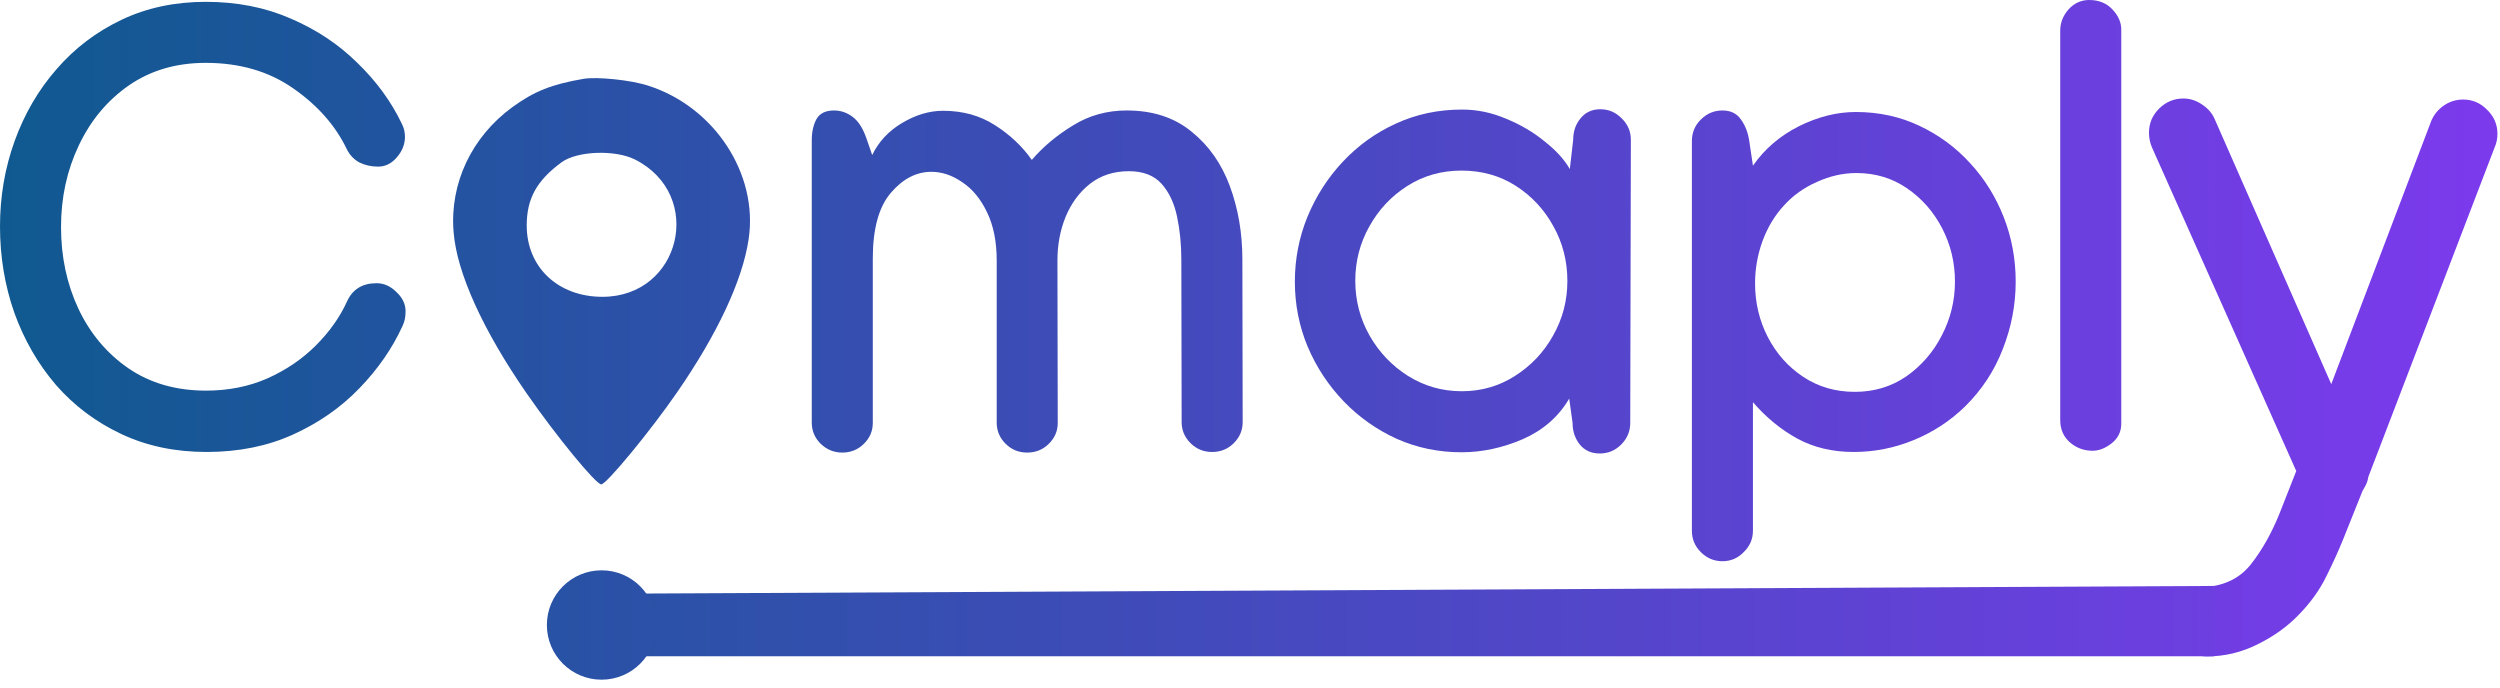
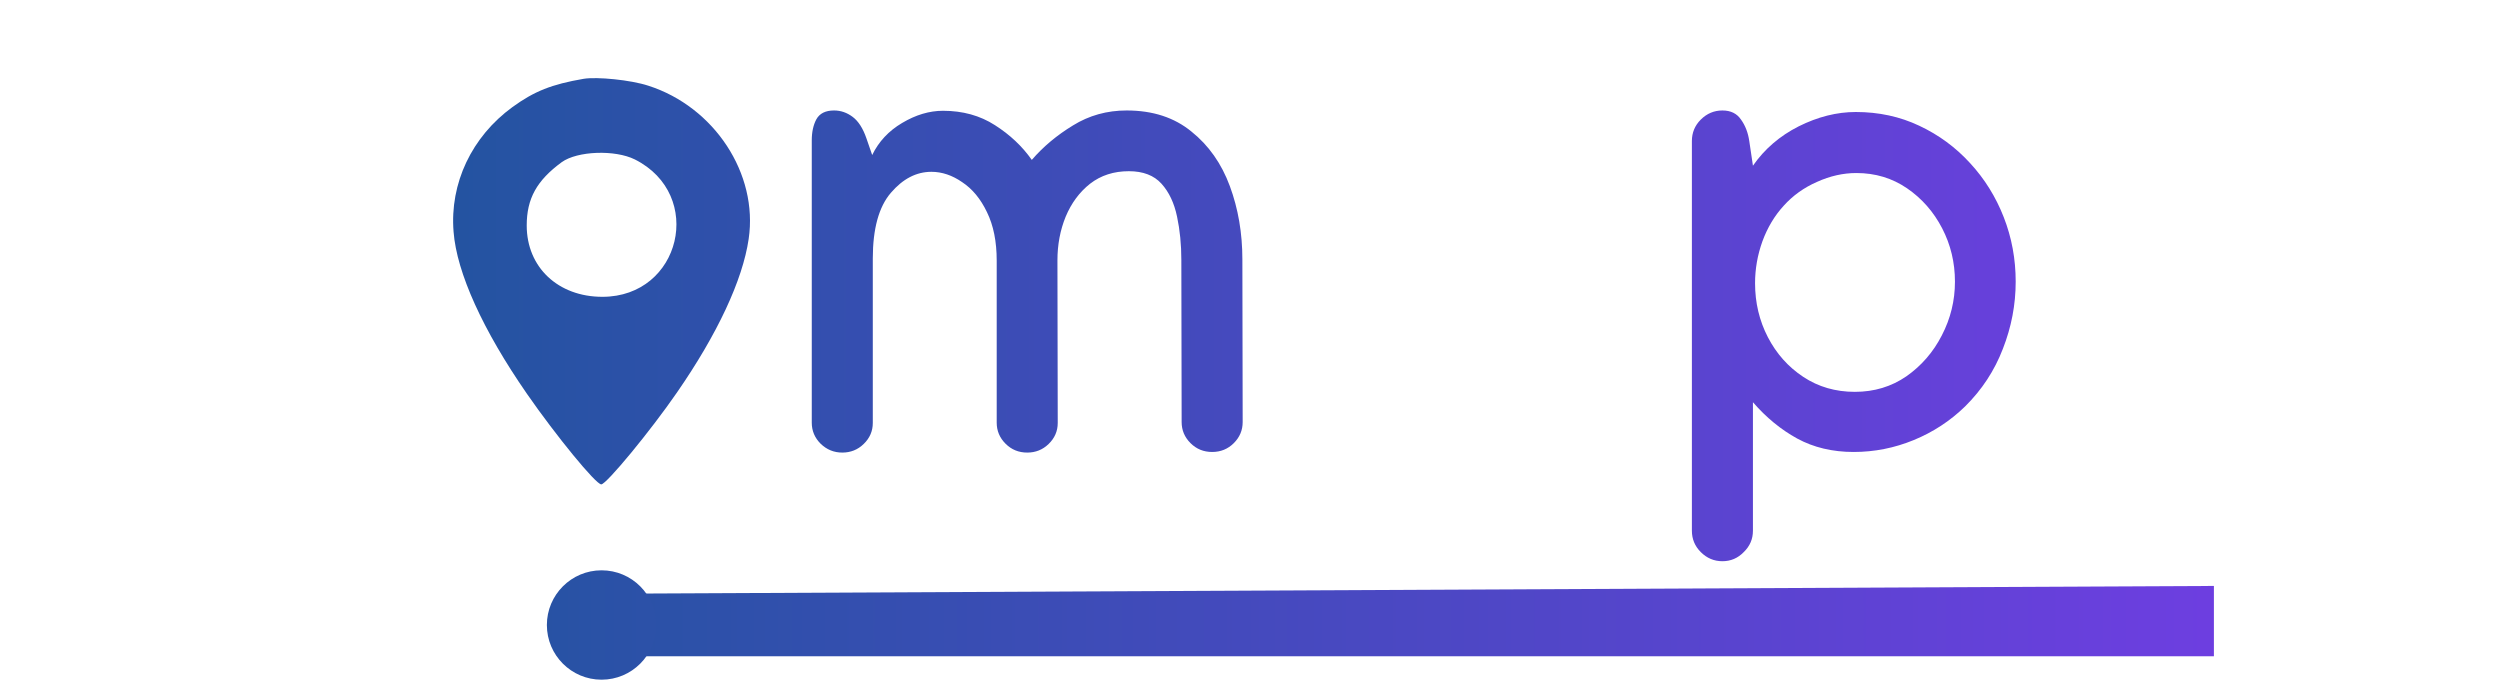
<svg xmlns="http://www.w3.org/2000/svg" width="160" height="44" viewBox="0 0 160 44" fill="none">
-   <path d="M24.102 18.125C24.57 18.125 24.994 18.314 25.371 18.691C25.762 19.056 25.957 19.466 25.957 19.922C25.957 20.287 25.892 20.599 25.762 20.859C25.111 22.292 24.186 23.626 22.988 24.863C21.803 26.087 20.391 27.07 18.75 27.812C17.109 28.555 15.267 28.926 13.223 28.926C11.204 28.926 9.382 28.542 7.754 27.773C6.126 27.005 4.733 25.957 3.574 24.629C2.428 23.288 1.543 21.751 0.918 20.02C0.306 18.275 0 16.432 0 14.492C0 12.578 0.312 10.755 0.938 9.023C1.562 7.292 2.454 5.762 3.613 4.434C4.772 3.092 6.159 2.038 7.773 1.27C9.388 0.501 11.185 0.117 13.164 0.117C15.169 0.117 16.986 0.475 18.613 1.191C20.254 1.895 21.673 2.839 22.871 4.023C24.082 5.195 25.026 6.484 25.703 7.891C25.846 8.164 25.918 8.451 25.918 8.75C25.918 9.232 25.742 9.674 25.391 10.078C25.052 10.469 24.655 10.664 24.199 10.664C23.756 10.664 23.353 10.573 22.988 10.391C22.637 10.195 22.37 9.909 22.188 9.531C21.458 8.021 20.312 6.725 18.75 5.645C17.201 4.564 15.338 4.023 13.164 4.023C11.276 4.023 9.635 4.505 8.242 5.469C6.862 6.432 5.794 7.715 5.039 9.316C4.284 10.905 3.906 12.643 3.906 14.531C3.906 16.432 4.277 18.177 5.02 19.766C5.775 21.354 6.842 22.624 8.223 23.574C9.616 24.525 11.27 25 13.184 25C14.616 25 15.925 24.74 17.109 24.219C18.307 23.685 19.342 22.982 20.215 22.109C21.087 21.237 21.751 20.299 22.207 19.297C22.559 18.516 23.19 18.125 24.102 18.125Z" fill="url(#paint0_linear_0_1)" />
  <path d="M60.352 7.09C61.615 7.09 62.721 7.396 63.672 8.008C64.635 8.62 65.423 9.362 66.035 10.234C66.764 9.388 67.643 8.652 68.672 8.027C69.701 7.389 70.846 7.07 72.109 7.07C73.776 7.07 75.156 7.52 76.25 8.418C77.357 9.303 78.177 10.469 78.711 11.914C79.245 13.359 79.512 14.922 79.512 16.602L79.531 27.012C79.531 27.533 79.342 27.982 78.965 28.359C78.587 28.737 78.125 28.926 77.578 28.926C77.031 28.926 76.569 28.737 76.191 28.359C75.814 27.982 75.625 27.533 75.625 27.012L75.606 16.641C75.606 15.651 75.514 14.727 75.332 13.867C75.15 12.995 74.818 12.292 74.336 11.758C73.854 11.224 73.158 10.957 72.246 10.957C71.283 10.957 70.456 11.224 69.766 11.758C69.088 12.292 68.568 12.995 68.203 13.867C67.852 14.727 67.676 15.658 67.676 16.66L67.695 27.07C67.695 27.591 67.5 28.04 67.109 28.418C66.732 28.783 66.276 28.965 65.742 28.965C65.195 28.965 64.733 28.776 64.356 28.398C63.978 28.021 63.789 27.572 63.789 27.051V16.68C63.789 15.456 63.581 14.421 63.164 13.574C62.76 12.728 62.233 12.09 61.582 11.66C60.944 11.217 60.286 10.996 59.609 10.996C58.646 10.996 57.78 11.445 57.012 12.344C56.243 13.242 55.859 14.642 55.859 16.543V27.07C55.859 27.591 55.664 28.04 55.273 28.418C54.896 28.783 54.44 28.965 53.906 28.965C53.372 28.965 52.91 28.776 52.52 28.398C52.142 28.021 51.953 27.572 51.953 27.051V8.984C51.953 8.451 52.051 8.001 52.246 7.637C52.454 7.259 52.832 7.07 53.379 7.07C53.809 7.07 54.206 7.207 54.57 7.48C54.935 7.754 55.228 8.21 55.449 8.848L55.82 9.922C56.237 9.062 56.875 8.379 57.734 7.871C58.607 7.35 59.479 7.09 60.352 7.09Z" fill="url(#paint1_linear_0_1)" />
-   <path d="M93.574 7.012C94.538 7.012 95.475 7.207 96.387 7.598C97.311 7.975 98.132 8.457 98.848 9.043C99.577 9.616 100.117 10.208 100.469 10.82L100.684 8.945C100.684 8.411 100.84 7.956 101.152 7.578C101.465 7.188 101.888 6.992 102.422 6.992C102.956 6.992 103.411 7.188 103.789 7.578C104.18 7.956 104.375 8.411 104.375 8.945V8.984L104.336 27.07C104.336 27.604 104.141 28.066 103.75 28.457C103.372 28.835 102.917 29.023 102.383 29.023C101.849 29.023 101.426 28.835 101.113 28.457C100.801 28.066 100.645 27.604 100.645 27.07L100.43 25.508C99.753 26.667 98.763 27.533 97.461 28.105C96.159 28.665 94.85 28.945 93.535 28.945C92.064 28.945 90.684 28.659 89.394 28.086C88.106 27.5 86.973 26.699 85.996 25.684C85.019 24.668 84.251 23.503 83.691 22.188C83.144 20.872 82.871 19.486 82.871 18.027C82.871 16.582 83.138 15.202 83.672 13.887C84.219 12.559 84.974 11.38 85.938 10.352C86.914 9.31 88.047 8.496 89.336 7.91C90.638 7.311 92.051 7.012 93.574 7.012ZM100.312 17.988C100.312 16.712 100.013 15.54 99.414 14.473C98.828 13.405 98.027 12.546 97.012 11.895C95.996 11.243 94.837 10.918 93.535 10.918C92.259 10.918 91.107 11.243 90.078 11.895C89.049 12.546 88.236 13.412 87.637 14.492C87.038 15.56 86.738 16.719 86.738 17.969C86.738 19.232 87.044 20.404 87.656 21.484C88.268 22.552 89.088 23.412 90.117 24.062C91.159 24.713 92.305 25.039 93.555 25.039C94.805 25.039 95.938 24.713 96.953 24.062C97.982 23.412 98.796 22.552 99.394 21.484C100.007 20.404 100.312 19.238 100.312 17.988Z" fill="url(#paint2_linear_0_1)" />
  <path d="M129.004 18.027C129.004 19.499 128.73 20.931 128.184 22.324C127.65 23.717 126.842 24.948 125.762 26.016C124.811 26.94 123.717 27.656 122.48 28.164C121.243 28.672 119.961 28.926 118.633 28.926C117.279 28.926 116.074 28.639 115.02 28.066C113.978 27.494 113.034 26.719 112.188 25.742V33.965C112.188 34.499 111.992 34.954 111.602 35.332C111.224 35.723 110.768 35.918 110.234 35.918C109.701 35.918 109.238 35.723 108.848 35.332C108.47 34.954 108.281 34.499 108.281 33.965V9.023C108.281 8.49 108.47 8.034 108.848 7.656C109.238 7.266 109.701 7.07 110.234 7.07C110.768 7.07 111.165 7.266 111.426 7.656C111.699 8.034 111.875 8.49 111.953 9.023L112.188 10.605C112.93 9.538 113.906 8.698 115.117 8.086C116.341 7.474 117.559 7.168 118.77 7.168C120.241 7.168 121.595 7.461 122.832 8.047C124.082 8.633 125.169 9.434 126.094 10.449C127.018 11.452 127.734 12.604 128.242 13.906C128.75 15.208 129.004 16.582 129.004 18.027ZM118.809 11.074C117.962 11.074 117.122 11.263 116.289 11.641C115.456 12.005 114.746 12.513 114.16 13.164C113.574 13.802 113.118 14.564 112.793 15.449C112.48 16.322 112.324 17.213 112.324 18.125C112.324 19.375 112.598 20.527 113.145 21.582C113.691 22.637 114.447 23.483 115.41 24.121C116.374 24.759 117.474 25.078 118.711 25.078C119.948 25.078 121.048 24.746 122.012 24.082C122.975 23.405 123.73 22.533 124.277 21.465C124.837 20.384 125.117 19.238 125.117 18.027C125.117 16.803 124.844 15.664 124.297 14.609C123.75 13.555 123.001 12.702 122.051 12.051C121.1 11.4 120.02 11.074 118.809 11.074Z" fill="url(#paint3_linear_0_1)" />
-   <path d="M133.711 0C134.336 0 134.837 0.208 135.215 0.625C135.592 1.029 135.775 1.471 135.762 1.953V27.109C135.762 27.63 135.553 28.053 135.137 28.379C134.733 28.691 134.329 28.848 133.926 28.848C133.366 28.848 132.878 28.665 132.461 28.301C132.057 27.936 131.855 27.467 131.855 26.895V1.953C131.855 1.458 132.031 1.009 132.383 0.605C132.747 0.202 133.19 0 133.711 0Z" fill="url(#paint4_linear_0_1)" />
-   <path d="M139.731 6.304C140.156 6.304 140.551 6.429 140.917 6.678C141.298 6.927 141.569 7.234 141.73 7.601L149.201 24.585L155.595 7.754C155.756 7.359 156.02 7.029 156.386 6.766C156.767 6.502 157.185 6.37 157.639 6.37C158.239 6.37 158.752 6.59 159.177 7.029C159.616 7.454 159.836 7.967 159.836 8.567C159.836 8.875 159.777 9.161 159.66 9.424L151.574 30.518C151.545 30.709 151.494 30.877 151.42 31.023C151.347 31.17 151.274 31.302 151.201 31.419L149.97 34.495C149.663 35.257 149.296 36.062 148.872 36.912C148.447 37.776 147.861 38.589 147.114 39.351C146.396 40.098 145.517 40.728 144.477 41.241C143.452 41.753 142.375 42.01 141.247 42.01C140.632 42.01 140.112 41.783 139.687 41.329C139.262 40.889 139.05 40.369 139.05 39.769C139.05 39.183 139.248 38.67 139.643 38.23C140.053 37.806 140.544 37.586 141.115 37.571C142.404 37.483 143.4 36.978 144.104 36.055C144.807 35.147 145.407 34.07 145.905 32.825L146.96 30.145L137.731 9.446C137.6 9.139 137.534 8.824 137.534 8.501C137.534 7.901 137.746 7.388 138.171 6.963C138.61 6.524 139.13 6.304 139.731 6.304Z" fill="url(#paint5_linear_0_1)" />
  <path d="M37.69 38.004L141.69 37.5V42H38.085L37.69 38.004Z" fill="url(#paint6_linear_0_1)" />
  <path d="M42 40C42 41.933 40.433 43.5 38.5 43.5C36.567 43.5 35 41.933 35 40C35 38.067 36.567 36.5 38.5 36.5C40.433 36.5 42 38.067 42 40Z" fill="url(#paint7_linear_0_1)" />
  <path d="M37.352 5.044C35.312 5.395 34.202 5.834 32.799 6.851C30.195 8.747 28.774 11.73 29.029 14.837C29.23 17.451 30.905 21.137 33.728 25.209C35.604 27.911 38.135 31 38.481 31C38.809 31 41.632 27.578 43.325 25.121C45.912 21.383 47.532 17.925 47.915 15.293C48.534 11.116 45.711 6.834 41.486 5.483C40.357 5.114 38.208 4.903 37.352 5.044ZM40.63 10.204C45.129 12.467 43.581 18.996 38.554 18.996C35.713 18.996 33.71 17.101 33.71 14.433C33.71 12.713 34.347 11.555 35.95 10.379C36.951 9.659 39.355 9.572 40.63 10.204Z" fill="url(#paint8_linear_0_1)" />
  <defs>
    <linearGradient id="paint0_linear_0_1" x1="0" y1="22.761" x2="159.836" y2="22.761" gradientUnits="userSpaceOnUse">
      <stop stop-color="#105990" />
      <stop offset="1" stop-color="#7C3AED" />
    </linearGradient>
    <linearGradient id="paint1_linear_0_1" x1="2.82141e-05" y1="22.761" x2="159.836" y2="22.761" gradientUnits="userSpaceOnUse">
      <stop stop-color="#105990" />
      <stop offset="1" stop-color="#7C3AED" />
    </linearGradient>
    <linearGradient id="paint2_linear_0_1" x1="-1.38549e-06" y1="22.761" x2="159.836" y2="22.761" gradientUnits="userSpaceOnUse">
      <stop stop-color="#105990" />
      <stop offset="1" stop-color="#7C3AED" />
    </linearGradient>
    <linearGradient id="paint3_linear_0_1" x1="-9.89916e-07" y1="22.761" x2="159.836" y2="22.761" gradientUnits="userSpaceOnUse">
      <stop stop-color="#105990" />
      <stop offset="1" stop-color="#7C3AED" />
    </linearGradient>
    <linearGradient id="paint4_linear_0_1" x1="5.45039e-05" y1="22.761" x2="159.836" y2="22.761" gradientUnits="userSpaceOnUse">
      <stop stop-color="#105990" />
      <stop offset="1" stop-color="#7C3AED" />
    </linearGradient>
    <linearGradient id="paint5_linear_0_1" x1="-6.7438e-05" y1="22.761" x2="159.836" y2="22.761" gradientUnits="userSpaceOnUse">
      <stop stop-color="#105990" />
      <stop offset="1" stop-color="#7C3AED" />
    </linearGradient>
    <linearGradient id="paint6_linear_0_1" x1="0.59" y1="22.764" x2="164.09" y2="22.764" gradientUnits="userSpaceOnUse">
      <stop stop-color="#105990" />
      <stop offset="1" stop-color="#7C3AED" />
    </linearGradient>
    <linearGradient id="paint7_linear_0_1" x1="0.5" y1="43.5" x2="158.5" y2="43.5" gradientUnits="userSpaceOnUse">
      <stop stop-color="#105990" />
      <stop offset="1" stop-color="#7C3AED" />
    </linearGradient>
    <linearGradient id="paint8_linear_0_1" x1="-3.42727e-07" y1="24.5" x2="159.5" y2="24.5" gradientUnits="userSpaceOnUse">
      <stop stop-color="#105990" />
      <stop offset="1" stop-color="#7C3AED" />
    </linearGradient>
  </defs>
</svg>